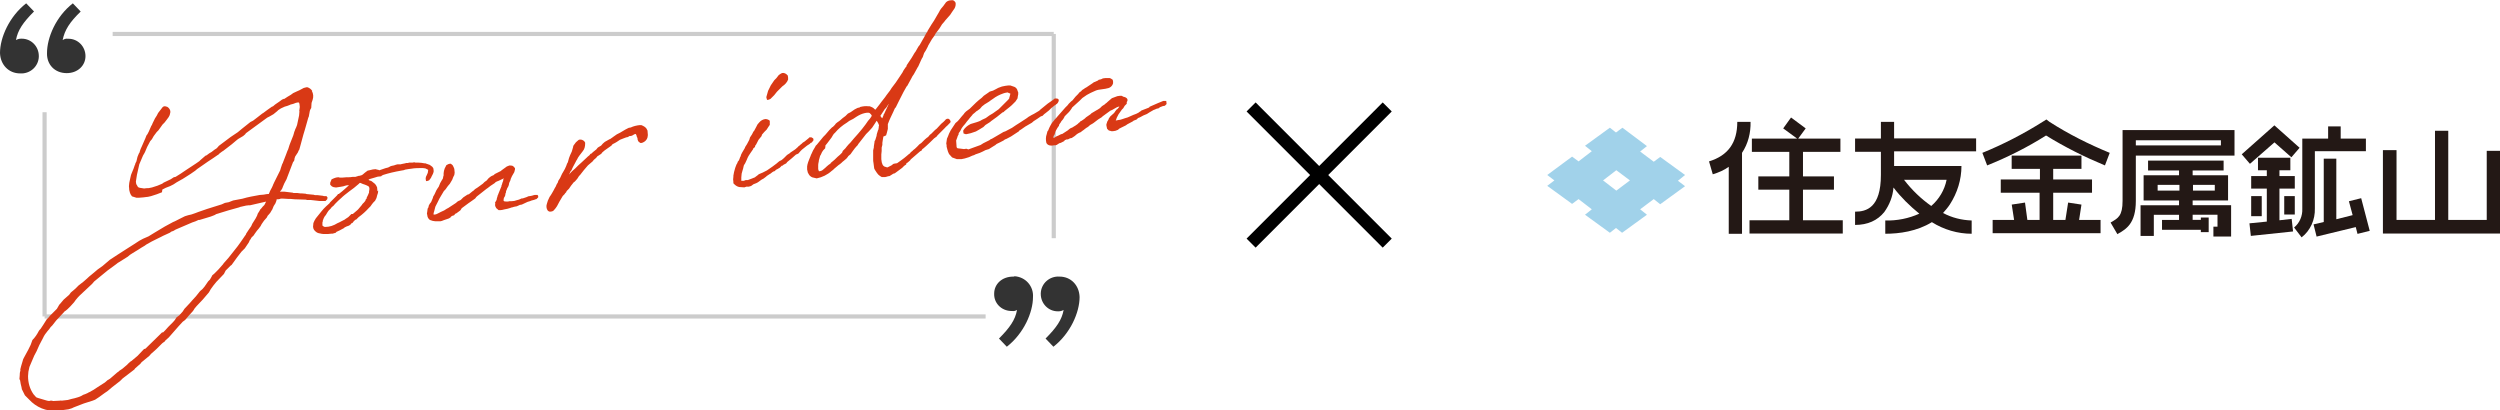
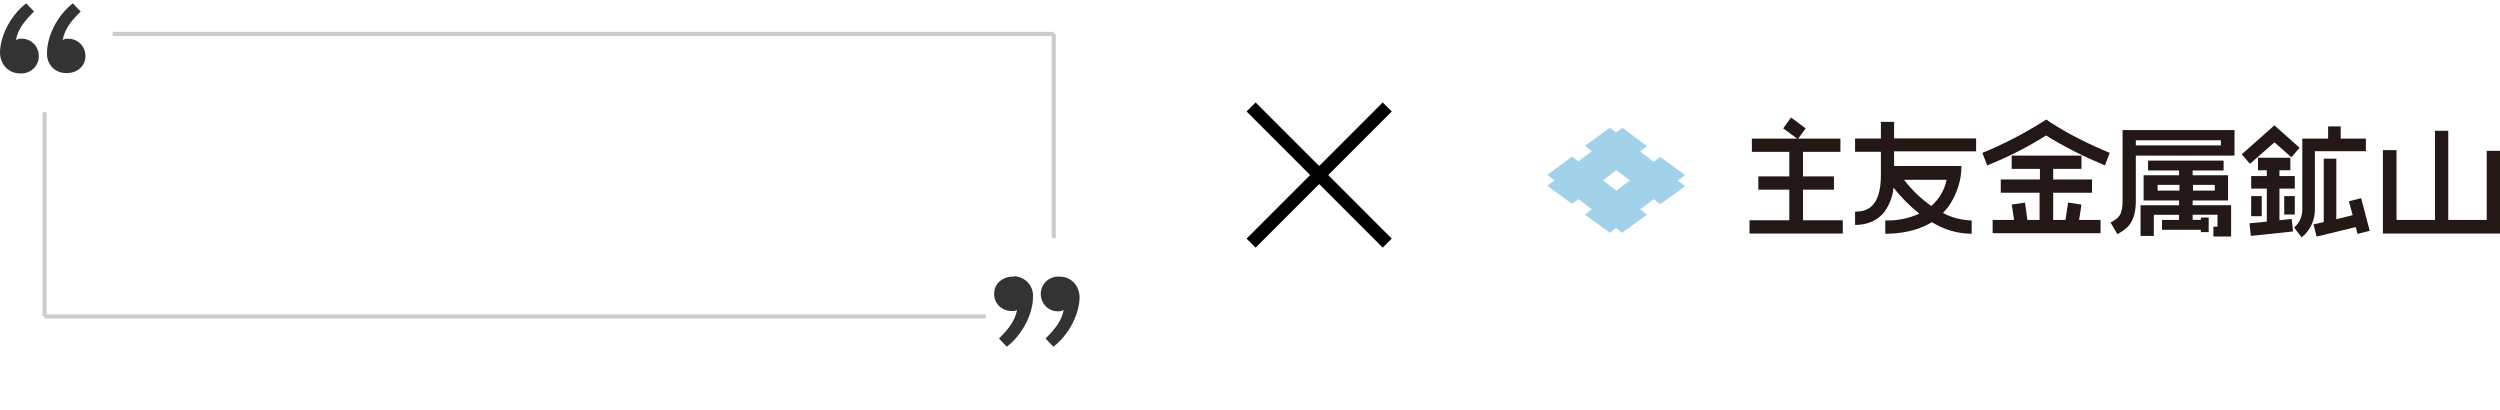
<svg xmlns="http://www.w3.org/2000/svg" id="_レイヤー_2" viewBox="0 0 360 59.09">
  <defs>
    <style>.cls-1{stroke:#000;stroke-width:1.84px;}.cls-1,.cls-2{fill:none;}.cls-3{fill:#231815;}.cls-2{stroke:#ccc;stroke-width:.6px;}.cls-4{fill:#a1d2ea;}.cls-5{fill:#333;}.cls-6{fill:#d93915;}</style>
  </defs>
  <g id="_レイヤー_1-2">
    <path id="_パス_106513" class="cls-2" d="M6.42,45.57h135.51" />
    <line id="_線_192" class="cls-2" x1="6.42" y1="16.16" x2="6.42" y2="45.57" />
    <path id="_パス_106514" class="cls-2" d="M151.74,4.89H16.22" />
    <line id="_線_193" class="cls-2" x1="151.74" y1="34.3" x2="151.74" y2="4.89" />
-     <path id="_パス_106602" class="cls-6" d="M40.78,14.28l-.15.05-.39.29-.64.44-.29.25-.15.05-.69.49-.59.44-.1.05-.69.54-.64.49-.39.2-1.23.98-.59.49-1.03.69-1.76,1.32v.05l-.29.29-.25.15-.44.34-.34.2-.39.29-.15.05-.74.64-.15.15-.49.34c-1.23.83-1.52.98-1.86,1.23l-.29.2-.78.49-.25.05-.44.29-1.03.49-.2.15-.69.29-.78.25-.49.1c-.2,0-.44,0-.64.05l-.64-.1-.25-.1-.05-.1-.2-.34c0-.1-.05-.25-.05-.34l.05-.34.1-.64.34-1.52c.15-.39.39-.88.54-1.27l.2-.34.1-.2.29-.69.44-.83.25-.29.25-.44.44-.59.25-.25.59-.83.29-.29.34-.44.25-.34.15-.29.1-.44c0-.34-.2-.59-.44-.74-.39-.15-.54-.1-.69.05l-.64.83c-.1.15-.1.25-.2.39l-.25.39-.34.69-.1.25-.1.15-.34.78-.05.1-.15.29-.15.2-.15.39-.15.34-.34.78-.2.44-.1.29-.05.2-.1.15-.2.49-.15.64-.15.29c0,.1-.05.2-.1.29l-.1.29-.05.15-.34.83-.05.15-.1.44c-.15.59-.15.78-.15.74-.05.25-.05.54,0,.83v.1l.1.39.1.25.2.29.64.2h.34l.64-.05.39-.05c.2,0,.39-.05.59-.1.1,0,.15-.05.2-.05.54-.15,1.03-.34,1.52-.54l.05-.39.49-.25.64-.25.49-.25.44-.29.69-.39s.05-.05.1-.05l.54-.34.69-.44.49-.34.15-.1.29-.25.49-.34.29-.2c.49-.34.98-.69,1.52-1.03l.64-.44.1-.05.2-.2.39-.29.1-.05,1.27-.98.64-.54.25-.2.74-.44.29-.25.1-.15,1.27-.93,1.81-1.32.1-.05.2-.1.59-.34.54-.44.15-.15.39-.25.54-.25c.25-.05.49-.15.74-.25l.1-.05.39-.1.39-.15.25-.05h.15l.05.05.05.15.05.44-.05.39s-.05.2,0,.25l-.05.59c-.1.44-.2.93-.29,1.37l-.15.39-.1.2-.1.29-.05.1s-.05.15-.05.2l-.1.34-.39.98-.15.39-.2.64-.1.2-.2.54-.44,1.13c0,.1-.05.1-.1.2l-.2.59-.1.34-.83,1.67-.1.2c0,.1-.1.15-.1.25l-.15.34-.29.54-.05.15c-.05.1-.1.15-.1.25-.25,0-.49.05-.74.1l-.59.05c-.83.15-1.67.29-2.5.54l-1.32.25-.64.25-.54.1c-.15.05-.29.15-.44.2l-.15.05c-.34.1-.64.2-.93.29l-1.08.34-1.27.44-.39.15-.29.1-.29.1-.44.1-.49.15-.78.39-.49.25c-.1.05-.29.15-.44.2l-1.18.64-1.47.88-.88.54-.78.34-.54.29-.83.54-.93.59-1.37.88-1.13.74c-.34.29-.69.59-1.03.88l-.69.49-.93.78-.25.2-.54.49-.39.34-.64.49-.49.49-.64.54-.25.34c-.15.1-.25.25-.39.34l-.39.34-.54.64-.1.1-.34.59-.25.25-.78.78-.1.15-.34.34-.49.78-.39.59c-.1.1-.2.2-.25.29-.25.49-.54.93-.93,1.32l-.25.69-.34.69-.64,1.18-.1.2s-.2.69-.29.98l-.1.39s-.05.2,0,.25c-.05.15-.1.34-.1.49v.15l-.05.59.1.2c.05.34.1.64.2.98l.05.29.44.88.59.59c1.03,1.13,2.5,1.76,4.02,1.62l.59-.05,1.08-.15.49-.15.2-.1.25-.1,1.27-.49,1.23-.39.39-.15.59-.39c.25-.15.49-.39.74-.54l.49-.34.64-.54,1.13-.88.29-.29.05-.05c.15-.1.29-.25.44-.34l.64-.49.64-.49.1-.15.78-.69.15-.2,1.13-.93.25-.29.39-.34c.29-.25.54-.49.78-.74l.44-.44.2-.15.1-.05.15-.2.49-.44,1.42-1.62.59-.64.34-.25.54-.64.54-.59.15-.2s.1-.2.15-.25l.29-.34.88-.93.88-1.03.25-.44.39-.54.44-.54,1.08-1.13.25-.49.25-.25.25-.25.2-.2.15-.1.78-1.08.64-.83.49-.49.59-.88.1-.25.15-.2.1-.2.15-.15.25-.25v-.05l.39-.54c.1-.15.15-.15.25-.29l.29-.39.15-.29.34-.49.39-.44.15-.29.1-.1.25-.29.2-.34.1-.15.2-.49.25-.39.15-.39s0-.15.05-.2h.2c.15,0,.25-.05.39-.1h.25l.83.05h.34l.54.05,1.57.05s.15,0,.2.05h.54c.44.05.88.1,1.32.15h.83l.25-.25.05-.25-.15-.2h-.29s-.15,0-.2-.05l-.83-.1h-.29s-.15,0-.2-.05l-1.03-.1s-.1,0-.15-.05l-.59-.05h-.2l-.39-.05h-.49s-.15,0-.2-.05l-1.23-.15h-.59s0-.1.05-.1l.1-.1.2-.34v-.05l.25-.59.34-.64.05-.15.88-2.3c.15-.1.2-.29.2-.49.05-.05,0-.05.05-.15l.05-.15.39-.59.1-.25.1-.15.15-.54.44-1.62c.1-.34.29-.93.39-1.32l.29-1.03s0-.05.1-.25l.15-.83.1-.25.1-.15.05-.74.15-.44c.15-.44.1-.88-.1-1.27h.05c-.15-.25-.39-.44-.69-.54h-.15l-.39.1-.64.34-.34.15-.54.25-.34.25-.49.29-.44.29h-.1ZM35.97,29.57l1.47-.34.88-.2-.25.49-.25.25-.2.25-.15.15-.1.2-.25.39-.1.29-.2.39-.49.78c-.05.1-.1.25-.15.34l-.34.49-.39.59-.05.15-.15.2-.1.15-.2.29-.34.49-.39.54-1.32,1.67-.69.78-.1.15-.69.78-.05.05-.54.54-.25.2-.15.29-.2.34-.25.25-.54.78c-.1.1-.2.25-.29.34l-.34.29-.59.74-.54.59-.34.39-.78.83-.25.39-.49.54-.2.15-.2.15-.25.39-.25.29-.69.69-.44.49-.05.05-.15.15-.1.1h-.15s-.34.34-.34.34c-.69.69-1.37,1.32-2.06,2.01l-.2.05-.93.98-.88.74-.1.05-.29.25-.29.29-.64.54-.44.29-.15.15-.1.05-.74.64-.34.29-.34.2-.39.34-1.08.69c-.34.25-.74.49-1.13.69-.05,0-.2.1-.29.15l-.34.15-.29.1-.25.15c-.29.15-.64.25-.98.34l-.44.1-.54.15-.88.1s-.15-.05-.25,0l-.98.05-.2-.05c-.15,0-.29,0-.39.05l-.29-.05-1.32-.39-.25-.1c-.15-.15-.25-.29-.39-.44-.54-.78-.78-1.67-.78-2.6,0-.2.05-.44.05-.64l.15-.69.25-.59.44-1.03.34-.64.39-.88c.15-.34.39-.69.54-1.03s.39-.69.64-.98l.25-.29.2-.29.25-.25.54-.69,1.32-1.42v.05l.34-.29.44-.44.49-.54c.29-.44.64-.83,1.03-1.18l1.57-1.47.29-.34,1.91-1.57,1.27-.93.25-.2.1-.05,1.32-.83.29-.25.39-.25.88-.54.39-.25.49-.29.2-.15.78-.44.78-.39.59-.29.29-.15.44-.2.54-.25.2-.15.29-.1.34-.2,2.4-1.03.44-.15.44-.2h.15s1.62-.49,1.62-.49l.39-.15c.15-.05.25-.1.39-.2l.34-.1.15-.05,1.27-.39,1.57-.44.1-.05c.29-.05.59-.15.88-.2l.44-.05ZM54.35,27.51l-.05-.54-.15-.29-.15-.2-.49-.39-.25-.1h-.05l-.15-.1.15-.1.69-.2.49-.15.49-.05.1-.1.2-.1c.78-.25,1.57-.44,2.7-.64.1,0,.2-.05.29-.05.1-.05.2-.1.34-.1l.29-.05.39-.05c.54-.1,1.13-.1,1.67-.1l.39.05.2.1.2.1v.1l-.05.34-.15.34-.1.2-.05.2v.15l.05.29h.15l.29-.1.15-.2c.1-.1.15-.2.2-.34l.2-.39.1-.29v-.25l-.05-.29-.15-.2-.39-.29h-.1s-.05-.1-.29-.1h.05l-.25-.1h-.15c-.29-.05-.54-.1-.83-.1h-.44l-.2-.05-.25.05h-.49l-.15.05h-.25l-.15.05c-.1,0-.15.05-.25.05l-.25.05c-.1.05-.2.05-.29.05h-.34l-.2.05-.29.1-.25.05-.2.05-.39.2-.39.1-.29.1-.59.2c-.1-.05-.2-.1-.34-.1l-.15-.05h-.15c-.2,0-.39.05-.59.1l-.2.05-.25.05-.2.15h0l-.2.15-.29.25s-.1.05-.15.1l-.34.1h-.1l-.49.15h-.39l-.39.05c-.34,0-.69,0-1.03.05h-.44l-.2-.05-.34.05-.29.1-.34.15-.2.49v.29l.25.25.25.1.34.05.64-.1c.2-.05.44-.05.64-.15.1,0,.15-.05.2-.05l.39-.05-.1.1-.1.1-.49.44-.29.25-.25.2-.25.2h-.1l-.15.2-.54.54-.1.1-.25.25s-.1.1-.15.15v.05l-.54.49-.1.1-.25.25-.29.34-.83,1.03-.2.34-.15.34-.05.54.05.25.1.2c.2.25.44.44.74.49h.05c.2.05.39.1.59.1h.59l.49-.05h.2l.34-.1.15-.05.05-.1c.34-.15.64-.29.98-.49l.1-.05s.05-.05.1-.1l.1-.05.2-.1.29-.1.1-.05.2-.15s.05-.1.1-.15l.15-.05.15-.2.2-.2.05-.05.15-.05.29-.29.05-.05c.54-.39,1.03-.83,1.47-1.32l.25-.25.2-.29.2-.25.25-.25.2-.39c.05-.15.05-.25.1-.39.1-.25.15-.44.15-.69l-.1.1ZM52.78,28.59l-.15.2v.1l-.2.25-.25.25-.05.1c-.2.2-.34.44-.54.64l-.1.1-.69.59h-.2l-.44.44-.44.29-.05.05c-.34.15-.69.39-1.08.54-.54.34-1.13.54-1.76.54h-.05l-.15-.05-.2-.15v-.44l.05-.15v-.1c.05-.2.15-.39.25-.59l.2-.25.2-.34c.05-.1.15-.2.2-.29l.29-.29.15-.2.25-.2.25-.29.29-.29.15-.15c.15-.15.34-.29.49-.44l.1-.1.29-.25.69-.54c.49-.34.93-.69,1.37-1.08l.15-.15h.1l.34.15.15.05.15.05.25.1.2.1h.05c.05.1.1.15.15.25v.25l-.05.29v.15c-.1.25-.2.49-.34.74v.15ZM71.31,29.23v.15c-.05.15,0,.34.1.49l.05.1.34.29h.25c.2,0,.34-.05.54-.1.1,0,.15-.05.25-.05l.25-.05.34-.1.29-.1s.15,0,.2-.05l.2-.05.29-.05.34-.15.1-.05.29-.05.83-.39.34-.1.25-.1.39-.1.1-.05.2-.05.25-.25v-.2l-.1-.15h-.39l-.2.05s-.1,0-.15.05l-.25.05-.34.05-.2.1-.59.2h-.15l-.34.15-.15.05s-.15.05-.2.05c-.25.1-.49.15-.74.15h-.34l-.2.05h-.25c-.15,0-.29,0-.39-.1v-.05c0-.15,0-.25.05-.39l.1-.15.1-.25v-.15l.1-.25v-.15l.15-.34v-.05l.15-.25.1-.25.05-.29.2-.44s0-.15.05-.2l.15-.34.34-.59.05-.2.05-.2v-.15l-.15-.2-.2-.15c-.15-.05-.29-.05-.44-.05l-.15.05-.25.1-.2.15-.54.39-.1.1-.1.05-.78.39-.1.1-.05.05-.34.15-.15.1-.25.2-.29.34-.29.2-.25.25-.74.54-.39.25-.2.2s-.1.05-.15.1l-.54.44h-.05l-.15.05-.59.39-.34.34-.15.1-.15.05-.25.15-.15.15-.98.64-.15.1-.2.1-.39.25-.44.2c-.15.1-.34.15-.49.25s-.34.15-.49.15h-.1s0,0,0-.1v-.1l.1-.34.05-.2.1-.39.1-.2.2-.39c.1-.2.2-.39.29-.59l.2-.34.44-.74.05-.05.15-.15.15-.2.1-.15.15-.2.25-.29.15-.25.2-.34.15-.39.15-.29.05-.34-.05-.54c-.05-.2-.15-.34-.25-.54l-.25-.2h-.15l-.2.05-.29.15-.25.49-.1.34-.05.34v.25s0,.15-.05.2l-.05.29-.05.1-.1.15-.25.44-.1.25-.1.25-.2.29-.15.25-.2.44-.1.2-.15.25-.05.2-.25.59-.2.25-.15.29v.05l-.05.2-.1.15-.05.39-.05.34.05.2c0,.2.1.44.25.59.1.1.15.15.54.25l.34.05h.78l.2-.05.25-.1.15-.05.59-.2.25-.15.05-.1.15-.1.1-.05.2-.05.2-.25h.05l.1-.05.34-.25.2-.15.05-.05.15-.25.05-.05.93-.69.29-.2.69-.49.15-.2.1-.1,1.37-1.08.15-.1.44-.34.59-.39.15-.15.2-.1.15-.05.83-.39-.1.2v.15l-.1.25c-.05.1-.05.25-.1.34l-.05.1v.1c-.05.15-.15.34-.2.49l-.2.49s-.05.1-.05.15l-.1.2v.05c-.1.29-.15.49-.15.59l-.25.44ZM81.94,25.16l.15-.34v-.05l.2-.25.15-.34.1-.2.29-.54c.1-.2.25-.49.25-.44l.1-.2.05-.1.2-.29.49-.64c.25-.29.34-.69.34-1.08v-.15c-.1-.25-.34-.39-.59-.44h-.2l-.15.05-.39.34-.29.39-.1.15v.1l-.2.69-.25.54-.15.39-.15.54v.05l-.1.15-.1.25-.05.15-.2.44-.25.44-.15.25c-.1.15-.15.39-.25.54l-.05.1-.25.39-.05.2-.2.34-.1.25-.15.25-.15.29-.25.44-.15.25-.2.29-.25.54-.15.49c-.1.29-.05.64.1.88.1.15.29.25.49.2.15,0,.25-.05.39-.15l.29-.34.2-.29.34-.64.49-.83.25-.25.1-.15.15-.15.05-.15.25-.25.1-.1.1-.15.2-.29.2-.25s.1-.15.15-.2l.2-.15.34-.39.25-.39.15-.15.54-.69.59-.69.69-.59.15-.2.34-.29.2-.25.1-.05.44-.29.15-.2.34-.29.98-.69.1-.15s.1-.05.15-.1c.34-.15.69-.39.98-.59.29-.1.59-.25.88-.34l.25-.05.25-.15h.15l.2-.05.34-.2.2-.05.1.2.05.2.1.2v.15l.05.15.05.15.29.25h.2l.15-.05.2-.1.2-.15.2-.25.1-.25.05-.34-.05-.64-.15-.29c-.05-.1-.15-.15-.25-.25-.15-.1-.34-.2-.49-.25h-.25c-.44.05-.88.15-1.27.34l-.29.05-.2.1-.29.15-.74.44-.49.25c-.39.29-.59.39-.69.49-.1.05-.2.15-.29.2h-.05l-.69.39-.29.25-.25.29-.34.2-.15.1-.2.25-.49.39-.2.2-.15.05-.15.2-.25.2-.1.1-.74.69-.54.49-.44.44-.39.34-.25.25-.2.25-.39.39-.1.1.44-.44ZM112.72,23.83l.1-.1.29-.15.1-.05.15-.2c.39-.29.83-.69,1.27-1.08l.15-.05.2-.1.29-.34.2-.2.74-.59.39-.25.15-.15.15-.05.25-.34-.05-.25-.25-.15h-.29l-.15.15c-.2.15-.34.29-.54.44l-.15.1-.1.05-.15.15-.25.2-.1.1-.15.1-.1.15h-.05l-.15.15-.05.05-.2.15-.59.39-.1.1-.39.25-.1.1-.2.2-.15.15-.29.25-.15.1-.15.05-.2.15-.29.25-.39.29-.2.15-.78.54-.2.1-.39.2-.59.25-.1.1-.39.29s-.05.05-.05.05l-.25.1-.25.1c-.2.05-.34.15-.54.2h-.29l-.15.05-.1.05h-.39v-.49l.05-.54.15-.54.05-.15.1-.44s.05-.15.1-.2l.1-.15.25-.54.1-.25.15-.29.29-.44.34-.49s.05-.1.05-.15l.25-.2v-.15l.15-.2.15-.29.2-.39.44-.54.05-.2.34-.39.34-.34.25-.39.2-.29v-.59c-.15-.15-.39-.25-.64-.25-.34.05-.64.2-.88.49l-.25.29-.2.39-.29.54-.1.1-.1.2-.1.2-.29.44-.1.34-.34.64-.25.39-.05.15-.2.34c-.05.1-.15.25-.2.34l-.05.1-.1.2-.05.2c-.05.1-.15.25-.15.34l-.1.25-.2.25v.1l-.15.25-.15.39s-.05.15-.05.15l-.15.54-.1.54v.15c-.05.25-.05.49,0,.74v.2l.15.15c.2.2.44.34.69.39l.74.05.29-.1h.34l.34-.1.34-.25.39-.15.2-.1.15-.1.34-.25s.1-.05.15-.1l.2-.1.39-.29.1-.1.44-.29.1-.05.25-.2c.1-.05.2-.15.34-.15l.05-.05.15-.15.2-.1.34-.2.29-.29h.1ZM113.41,10.85c-.2-.25-.49-.39-.78-.34l-.2.1-.29.2-.34.44-.15.15-.15.15-.2.29-.1.15-.2.29-.29.59-.1.2-.25.88v.1l.1.34c.15,0,.34-.05.49-.15l.15-.15.39-.39.39-.49c.1-.1.29-.29.39-.39l.1-.1.29-.29c.39-.25.69-.59.83-.98,0-.2,0-.39-.05-.59h-.05ZM130.51,23.54l.1-.1h.05l.39-.34.1-.15c.44-.39.93-.78,1.37-1.18l.15-.05.15-.25.15-.1.39-.34c.39-.34.78-.74,1.18-1.13l.1-.05.1-.1.1-.05.15-.2,1.08-1.08c.15-.2.39-.34.54-.54l.1-.1c.34-.25.1-.49-.05-.64-.15-.1-.44-.05-.59.2l-.2.2-.34.29-.64.69-.25.2-.54.54-.2.15-.2.25-.1.1-.1.05-.34.29-.2.2-.29.29-.29.2c-.15.2-.44.44-.64.64l-.2.15-.15.15-.25.2-.1.15-.15.1-.34.29c-.44.39-1.03.78-1.37,1.03l-.34.05-.2.05c-.1.05-.15.15-.25.2l-.39.2-.2.1s-.15,0-.2-.05l-.2-.05c-.25-.1-.44-.39-.49-1.08v-.69l.05-.49v-.49l.1-.39v-.29l.05-.34.1-.59h.05l.34-.15.1-.34.1-.39.05-.2v-.69c.25-.69.49-1.13.78-1.76l.15-.34c.05-.1.1-.25.2-.29.25-.49.64-1.32,1.13-2.25l.44-.78.1-.1.59-1.08.15-.29.2-.29.54-.98.1-.15.44-.98.1-.2.1-.15.2-.59.25-.39c.05-.15.29-.49.34-.69l.54-.93.15-.2.1-.15.05-.05.25-.44.49-.64.25-.39.15-.25.34-.39s.1-.15.15-.2l.69-.78.29-.44.34-.49c.15-.25.2-.59.15-.83-.2-.34-.39-.39-.64-.34-.29,0-.54.1-.74.29l-.39.54-.29.34-.2.29-.1.2-.2.34-.54.93-.39.59-.15.25-.39.64-.05.15-.15.2-.34.64-.15.25-.44.78-.2.25-.39.69-.15.2-.44.74-.69,1.03-.05.2-.1.1-.2.29c-.1.15-.2.29-.25.44l-.39.59-.59.88-.59.78-.25.39-.49.64-.2.29-.54.69-.25.34-.54.69-.1.1-.05-.05c-.1-.1-.2-.2-.29-.25l-.2-.1-.25-.1h-.2c-.39-.05-.78,0-1.18.1-.1.1-.15.1-.15.1-.1,0-.15,0-.25.05l-.29.15-.1.05-.29.2-.29.2-.39.2-.2.2-.15.15-.39.29-.39.34-.2.15-.15.1-.25.2-.15.2-.29.29-.1.05-.29.29-.1.1-.59.69-.29.29-.93,1.13-.2.2v.05l-.2.34-.15.25-.2.44-.1.2-.05.15-.2.49-.15.39c0,.1-.1.25-.1.34l-.05.29v.44l.1.44c.25.49.34.49.39.54s.15.1.25.15c.2.05.44.1.64.15.78-.15,1.57-.54,2.16-1.08l.2-.15.15-.15.64-.54.15-.1.25-.2.15-.15.25-.2.34-.29c.05-.1.2-.2.25-.34l.34-.29.2-.29.25-.34.15-.2.25-.29.15-.15.15-.25.05-.05,1.03-1.32.39-.39.49-.54.39-.59.25-.39.05.05.15.25.05.1.1.25-.05.2v.15l-.05.25s0,.1-.05.1l-.15.49-.05.2v.1l-.2.64-.1.15v.1l-.1.64v.15l-.1.44v1.23c0,.2,0,.39.05.59l.1.78.1.2.29.44.2.25.25.2.25.15h.49l.2-.05s.1,0,.15-.05l.29-.05.54-.34.2-.05.34-.25.34-.25.39-.29.29-.29.29-.2ZM118.85,20.94l.1-.1.2-.25.59-.78c.05-.1.15-.25.2-.34.1-.15.15-.25.29-.34.49-.59,1.08-1.08,1.72-1.47l.34-.25.29-.15.29-.15.44-.29c.39-.25.78-.44,1.23-.54.2-.05.34-.05.54-.05l.15.05.2.2.1.15-.05.15-.2.29-.29.34-.34.49-.49.64c-.39.49-.78.93-1.18,1.37l-.54.64-.25.25-.29.34-.15.2-.39.39-.1.25-.15.15-.15.15-.34.29c-.29.29-.59.59-.98.88l-.05.1-.29.2-.29.25-.1.1-.29.25-.25.2-.15.05-.15.05h-.15l-.1-.29v-.59c0-.25.1-.49.1-.69l.15-.54c0-.1.05-.15.1-.2l.2-.44.2-.29.25-.25.05-.39ZM127.42,15.7l.2-.2c.1-.15.25-.39.34-.54v.05l-.29.64-.1.2-.25.54-.1.15v.1c-.05.1-.15.29-.15.34l-.05.05-.25-.34.64-.98ZM138.01,19.23l.25-.34.15-.29s.1-.2.15-.25l.15-.2.25-.29.29-.39.25-.29.15-.2.34-.39s.1-.1.1-.15c.05-.05.1-.05.15-.1l.39-.34.1-.05.39-.29.29-.34.44-.34.1-.05.54-.34.05-.05.29-.2.15-.1c.44-.34.93-.59,1.47-.78l.15-.05.2-.05.29-.05s.05,0,.1.05l.25.1s.05,0,.05.05l-.1.39-.05.15v.1s-.1.15-.15.2l-.98.98-.25.25-.15.15c-.25.15-.59.44-.83.59l-.49.29-.54.39-.54.25-.25.15-.25.1-.29.1c-.25.05-.59.2-.83.25-.05,0-.05.05-.1.05-.39.2-.74.49-.98.88v.2l.05.25.34.1.25-.05.44-.1.74-.25.44-.25.64-.39.29-.29.69-.44.1-.1c.59-.39,1.13-.83,1.67-1.27l.15-.05.15-.15.74-.59.29-.25.25-.25.29-.29.29-.44.05-.34.05-.25v-.29l-.05-.1-.1-.29c-.1-.2-.2-.29-.39-.39l-.29-.1c-.1-.05-.2-.05-.29-.1h-.34l-.39.05c-.1,0-.15.05-.25.05l-.25.05-.54.2c-.2.1-.34.2-.74.39l-.34.1-.15.05-.2.15-.64.44-.29.29c-.59.44-1.08.93-1.57,1.42l-.1.1-.05.05-.34.25-.2.15-.2.2s-.1.1-.1.15l-.05.05-.34.39-.2.25-.29.34-.34.29-.39.59-.29.44-.25.49c-.05.15-.1.25-.15.39l-.15.34-.1.69.05.25v.2l.1.39.1.34.15.34.44.49.69.25h.64l.49-.1.49-.15.15-.05.44-.2c.2-.05.34-.1.49-.2l.15-.05.44-.15.44-.2.39-.2.49-.15.78-.49c.15-.05.25-.2.34-.25.34-.15.69-.34.98-.49l.2-.15.25-.1.64-.34,1.13-.74.05-.1c.2-.1.39-.25.59-.39l.29-.2.93-.54c.1-.1.2-.15.29-.25l.25-.15s.1-.1.15-.1l.64-.44h.05l.15-.05.1-.1.15-.15.2-.15.49-.39.05-.05.29-.29.49-.39.15-.1.2-.15c.15-.15.29-.44.2-.59s-.29-.15-.44-.15-.25.1-.34.2c-.1.05-.2.15-.29.2l-.49.34-1.08.88-.15.15-.74.44-.39.2-.25.15-.1.05-.34.25-.98.64c-.34.2-.69.44-1.13.74l-.1.05-.83.44-.29.1-.25.15-1.42.83-.15.05-.2.15-.88.44-.39.25-1.76.64-.29-.1-.34.05-.39-.05c-.39-.05-.54-.05-.59-.1-.1-.1-.1-.25-.1-.39s-.05-.54-.05-.69l.2-.54v-.05l.2-.39ZM159.87,16.78l-.2.29-.05.15-.2.34v.05l-.1.29c0,.15,0,.25.05.39l.05.25.25.25.2.05.15.05h.25l.34-.05.39-.15s.1-.1.15-.15l.29-.15.69-.34.2-.15.64-.34.1-.05.2-.15.15-.05.25-.1.2-.2.1-.05.15-.05.54-.29.49-.2.39-.25.59-.34.15-.05.34-.15h.15l.29-.2.39-.15.29-.05.25-.25-.05-.44h-.44l-.49.2-.25.1-1.23.54-.05.1-.25.1-.88.34-.1.1-.1.05-.2.15-.29.15-.25.1-.15.05-.88.39-.34.1-.15.05-.29.1-.34.1h-.1l-.25.05c-.1,0-.15.05-.25.05,0-.05.05-.05.05-.1l.05-.15.05-.15.2-.39.05-.1.49-.69.2-.2.2-.34.1-.1.2-.2v-.25l.1-.15v-.25c-.1-.2-.29-.29-.49-.34h-.05l-.29-.15h-.29l-.34.05-.78.29-.34.29-.29.25-.1.1-.2.15-.1.1-.39.25-.29.29-.39.25-.1.05-.74.44-.15.15-.64.44-.15.15-.2.15-.29.2-.15.05-.05.1-.2.15-.15.15c-.2.15-.39.29-.59.39l-.15.1-.34.15-.2.15-.1.1-.83.54-.2.05-.39.2-.25.1c-.2.1-.25.2-.44.25v-.25l.05-.1.1-.15.05-.15.1-.34.25-.44.1-.15.15-.2v-.1l.05-.1.1-.15.15-.2v-.05l.29-.34.2-.34v-.05l.25-.25.05-.05.2-.2.15-.15.2-.25.2-.29.05-.1,1.08-.98.29-.29.1-.1.64-.44.54-.29.44-.2.34-.15.15-.05.2-.05,1.03-.15s.15-.05.2-.05c.44-.05.78-.34.88-.74v-.25l-.05-.25-.29-.2s-.1,0-.15-.05h-.59l-.39.05-.2.1-.15.05-.25.05-.1.1c-.15.05-.29.15-.44.2l-.15.05-.2.15-.88.59c-.15.05-.25.15-.39.25l-.1.05-.2.15v.05l-.34.25-.15.2-.39.39-.44.54-.2.15-.05.05-.29.29-.15.2-.34.34-1.08,1.23-.25.29-.2.2-.1.15-.29.34-.2.34-.15.29-.15.34v.05l-.15.2-.1.39c-.15.39-.15.88-.05,1.27.2.39.64.44,1.13.34h.2l.15-.05.39-.25.2-.05.49-.25s.05-.1.1-.15c.15-.05.2-.05.25-.1h.2l.29-.15.25-.05.44-.29c.15-.15.34-.29.49-.39.05,0,.15-.05.2-.1l.15-.05.25-.2.15-.1c.15-.1.29-.25.44-.34l.1-.05.34-.25v-.05l.44-.25.15-.1.64-.49.54-.34.15-.15.15-.1.2-.15.74-.54.25-.1.69-.39.29-.1h.05l-.05.1-.25.29h-.05l-.2.25-.2.29-.49.44Z" />
    <g id="_グループ_37920">
      <line id="_線_189" class="cls-1" x1="180.16" y1="15.4" x2="199.76" y2="35.01" />
      <line id="_線_190" class="cls-1" x1="199.76" y1="15.4" x2="180.16" y2="35.01" />
    </g>
    <g id="smm_logo">
      <g id="_グループ_8">
-         <path id="_パス_35" class="cls-3" d="M252.08,17.55h-1.91c0,2.99-1.32,4.85-4.07,5.69l.54,1.86c.83-.25,1.62-.59,2.3-1.08v9.65h1.91v-11.66c.88-1.32,1.27-2.89,1.23-4.46Z" />
        <path id="_パス_36" class="cls-3" d="M259.63,27.31h4.46v-1.91h-4.46v-3.53h5.39v-1.91h-6.08l1.08-1.47-2.11-1.57-1.13,1.57,2.01,1.47h-6.52v1.91h5.39v3.53h-4.46v1.91h4.46v4.41h-5.73v1.91h13.43v-1.91h-5.73v-4.41Z" />
        <path id="_パス_37" class="cls-3" d="M305.65,18.73v10.19c0,2.16-.64,2.5-1.67,3.09l-.05.05.98,1.67.05-.05c1.23-.69,2.6-1.52,2.6-4.75v-6.52h14.21v-3.68h-16.12ZM307.56,20.2h12.25v.74h-12.25v-.74Z" />
        <path id="_パス_38" class="cls-3" d="M315.74,29.56v-.69h5.1v-3.63h-5.1v-.69h4.46v-1.42h-10.88v1.42h4.46v.69h-5.1v3.63h5.1v.69h-5.54v4.41h1.91v-3.04h3.63v.74h-2.45v1.42h5.59v.34h1.13v-2.11h-1.13v.34h-1.18v-.74h3.58v1.72h-.59v1.42h2.55v-4.51h-5.54ZM318.93,26.62v.83h-3.14v-.83h3.14ZM310.7,27.45v-.83h3.14v.83h-3.14Z" />
        <path id="_パス_39" class="cls-3" d="M327.51,20.49l2.45,2.16,1.18-1.37-3.63-3.23-4.7,4.17,1.18,1.37,3.53-3.09Z" />
        <path id="_パス_40" class="cls-3" d="M328.24,31.72v-4.56h2.21v-1.81h-2.21v-.83h1.57v-1.81h-4.66v1.81h1.27v.83h-2.25v1.81h2.25v4.75l-2.5.25.2,1.81,6.08-.64-.2-1.81-1.76.2Z" />
        <path id="_パス_41" class="cls-3" d="M333.34,21.77h7.35v-1.81h-3.63v-1.76h-1.81v1.76h-3.72v10.1c.05,1.03-.39,2.06-1.18,2.7l1.08,1.42c1.27-.98,1.96-2.55,1.91-4.17v-8.23Z" />
        <path id="_パス_42" class="cls-3" d="M338.24,28.97l.54,2.01-2.35.59v-8.72h-1.81v9.12l-1.47.34.44,1.76,5.64-1.37.25.98,1.76-.44-1.23-4.7-1.76.44Z" />
        <rect id="_長方形_52" class="cls-3" x="324.17" y="28.24" width="1.52" height="2.89" />
        <rect id="_長方形_53" class="cls-3" x="328.93" y="28.24" width="1.52" height="2.65" />
        <path id="_パス_43" class="cls-3" d="M358.09,21.72v9.95h-5.54v-12.84h-1.91v12.84h-5.54v-10.05h-1.96v12.01h16.86v-11.91h-1.91Z" />
        <path id="_パス_44" class="cls-3" d="M272.76,17.55h-1.91v2.4h-3.72v1.91h3.72v3.33c0,4.75-2.11,5.29-3.72,5.29v1.91c1.81,0,3.23-.64,4.21-1.86.74-1.03,1.23-2.25,1.32-3.53,1.08,1.42,2.35,2.65,3.72,3.77-1.52.69-3.23,1.03-4.9.98v1.91c2.01,0,4.56-.34,6.71-1.67,1.72,1.08,3.72,1.67,5.73,1.67v-1.91c-1.42-.05-2.84-.39-4.12-1.08.34-.39.69-.78.98-1.23,1.08-1.67,1.67-3.58,1.67-5.54h-9.7v-2.11h11.81v-1.86h-11.81v-2.4ZM278.1,29.66c-1.47-1.03-2.79-2.3-3.92-3.77h6.13c-.29,1.47-1.08,2.79-2.21,3.77Z" />
        <path id="_パス_45" class="cls-3" d="M294.67,17.21l-.54.34c-2.74,1.72-5.64,3.23-8.67,4.46l.69,1.81c2.94-1.18,5.78-2.6,8.48-4.31,2.7,1.67,5.54,3.09,8.48,4.31l.69-1.81c-2.99-1.23-5.93-2.7-8.67-4.46l-.44-.34Z" />
        <path id="_パス_46" class="cls-3" d="M299.72,29.46l-1.91-.29-.39,2.5h-1.76v-3.92h5.59v-1.91h-5.59v-1.52h4.07v-1.91h-10.05v1.91h4.07v1.52h-5.64v1.91h5.59v3.92h-1.76l-.34-2.5-1.91.29.34,2.21h-3.09v1.91h15.54v-1.91h-3.09l.34-2.21Z" />
      </g>
      <path id="_パス_47" class="cls-4" d="M242.65,25.2l-3.58-2.6-.93.69-1.96-1.47.98-.78-3.53-2.65-.93.69-.88-.69-3.58,2.6.98.78-1.91,1.47-.93-.69-3.58,2.65,1.03.78-1.03.78,3.58,2.6.93-.69,1.91,1.47-.98.78,3.58,2.6.88-.69.88.69,3.58-2.6-.98-.78,1.96-1.47.93.74,3.58-2.6-1.03-.78,1.03-.83ZM232.75,27.45l-1.91-1.47,1.91-1.47,1.96,1.47-1.96,1.47Z" />
    </g>
    <g id="_グループ_37921">
      <path id="_パス_106509" class="cls-5" d="M2.89,10.57c1.42.1,2.65-.98,2.7-2.4v-.1c0-1.37-1.08-2.5-2.45-2.5h-.1c-.25,0-.49.05-.74.2.25-1.42,1.03-2.55,2.6-4.12L3.77.48C1.32,2.39,0,5.43,0,7.63c.05,1.67,1.23,2.94,2.89,2.94ZM9.61,10.53c1.57,0,2.7-1.08,2.7-2.45s-1.08-2.5-2.45-2.5h-.1c-.25-.05-.54.05-.74.2.29-1.47,1.03-2.6,2.6-4.12l-1.13-1.18c-2.45,1.91-3.72,4.95-3.72,7.16-.05,1.62,1.08,2.89,2.84,2.89Z" />
      <path id="_パス_106510" class="cls-5" d="M145.9,39.83c-1.62,0-2.74,1.08-2.74,2.45-.05,1.37,1.03,2.45,2.4,2.5h.15c.25.05.49,0,.74-.15-.25,1.42-1.03,2.55-2.6,4.12l1.13,1.18c2.45-1.91,3.77-4.95,3.77-7.16.1-1.57-1.08-2.89-2.65-2.99-.05.05-.1.05-.2.05ZM152.57,39.83c-1.42-.1-2.65.98-2.7,2.4v.1c0,1.37,1.08,2.5,2.45,2.5h.1c.25,0,.49-.05.74-.2-.25,1.42-1.03,2.55-2.6,4.12l1.13,1.18c2.45-1.91,3.77-4.95,3.77-7.16-.05-1.67-1.23-2.94-2.89-2.94h0Z" />
    </g>
  </g>
</svg>